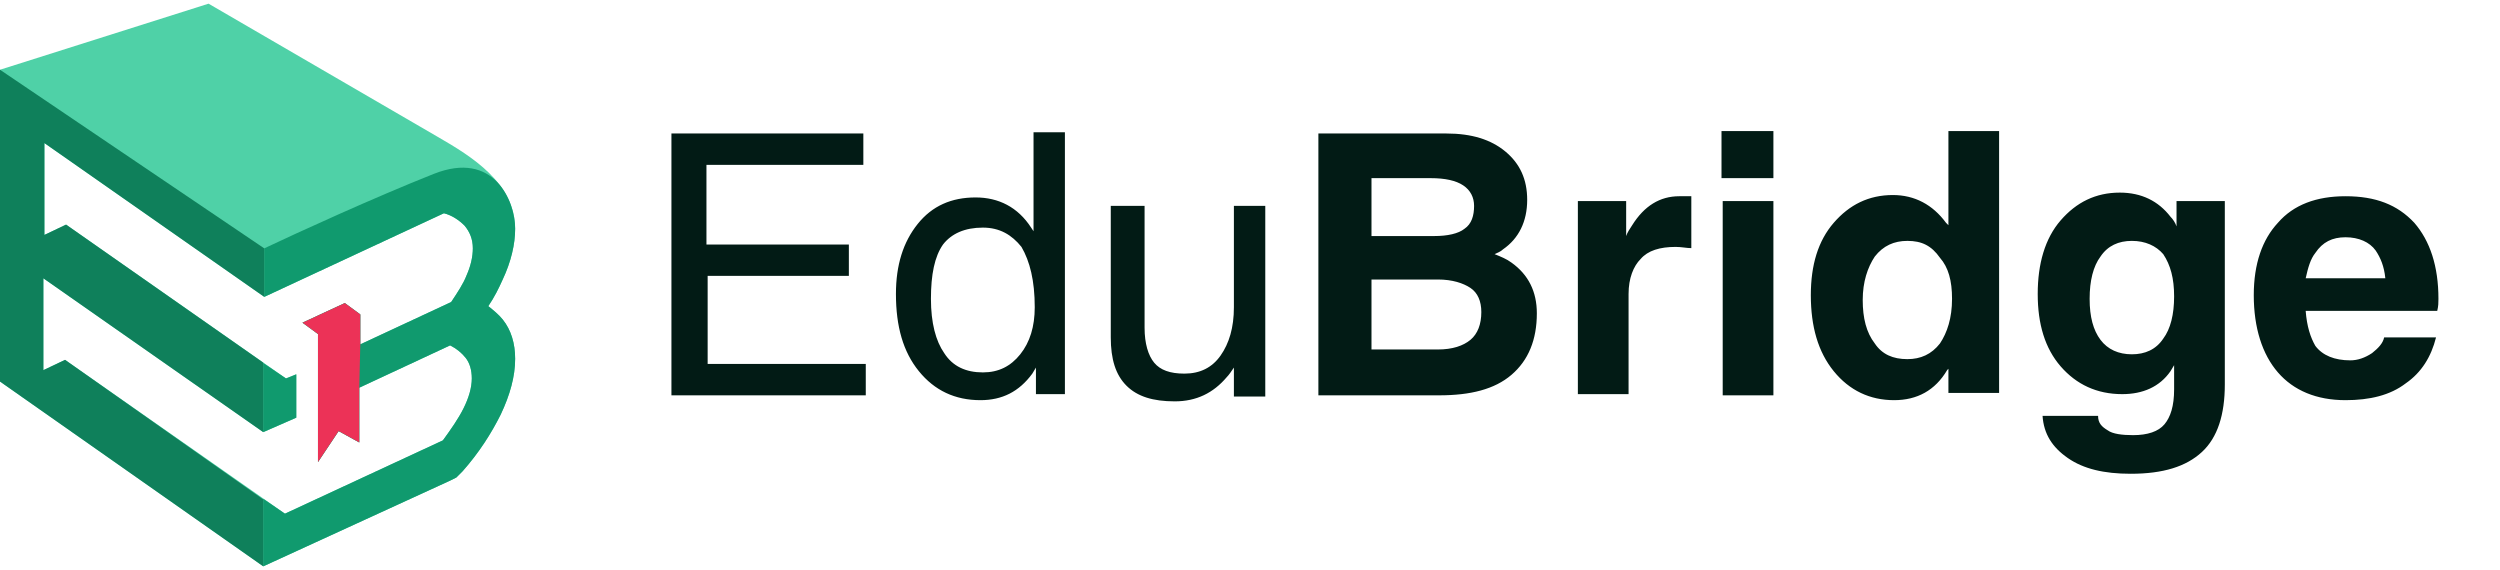
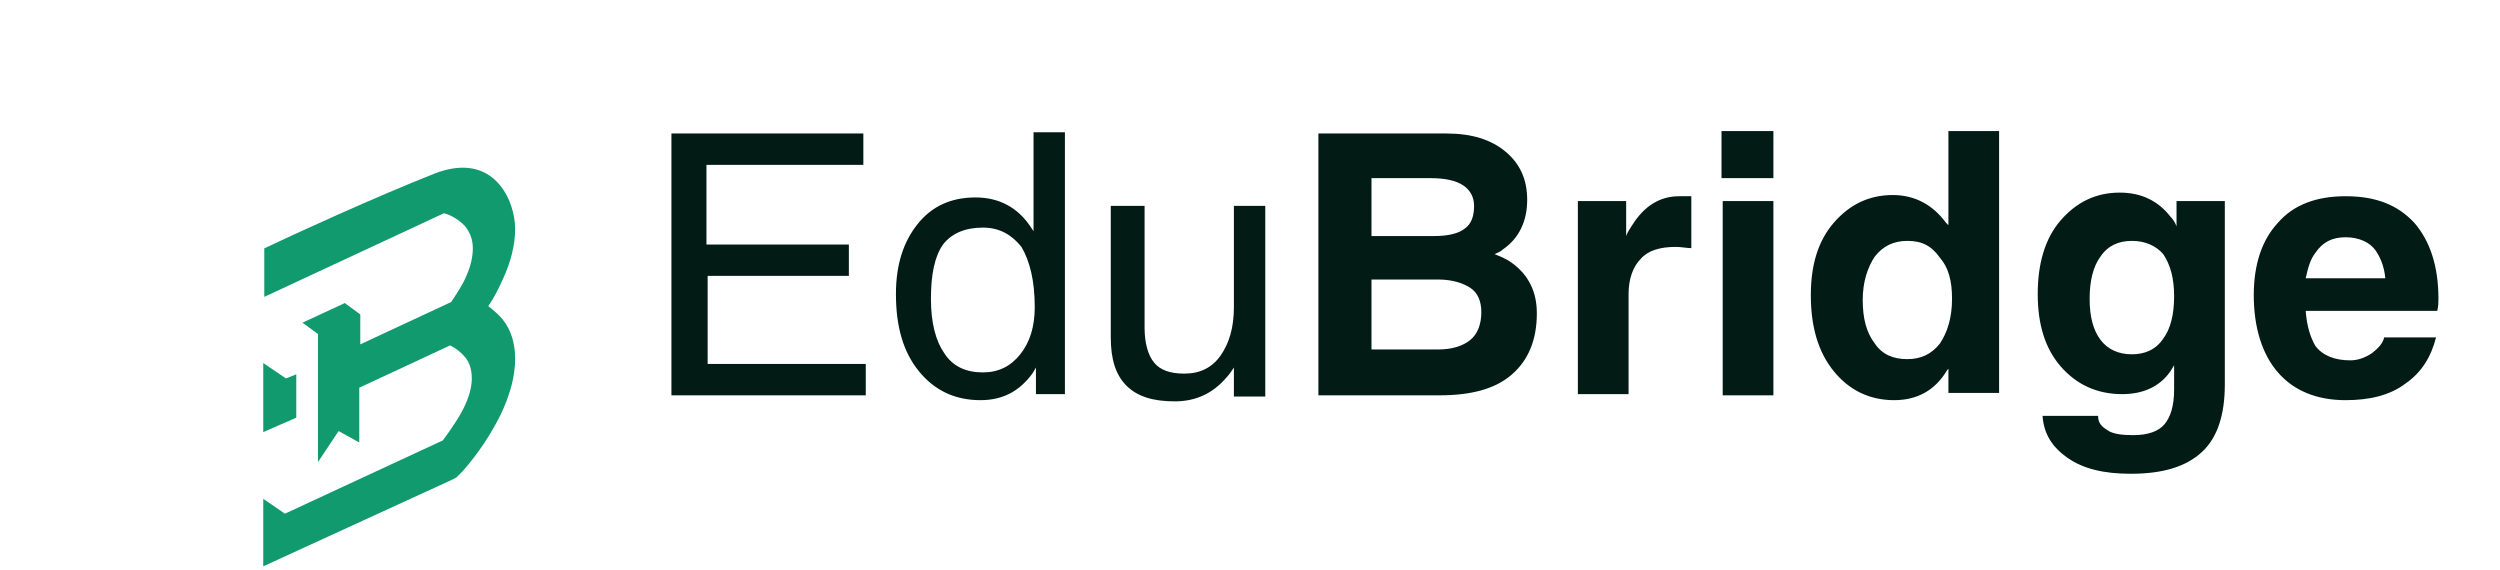
<svg xmlns="http://www.w3.org/2000/svg" width="136" height="31" viewBox="0 0 136 31" fill="none">
-   <path fill-rule="evenodd" clip-rule="evenodd" d="M14.321 23.507L2.359 15.139V18.733V20.137L3.538 19.576L15.501 27.944L24.093 23.956C24.542 23.338 24.936 22.777 25.216 22.215C25.497 21.654 25.666 21.092 25.666 20.587C25.666 20.137 25.553 19.744 25.329 19.463C25.104 19.183 24.823 18.958 24.486 18.789L19.544 21.092V24.069L18.421 23.451L17.298 25.136V18.172L16.455 17.554L18.758 16.487L19.6 17.105V18.733L24.542 16.431C24.879 15.925 25.216 15.42 25.385 14.97C25.61 14.465 25.722 13.96 25.722 13.51C25.722 13.005 25.553 12.612 25.273 12.275C24.992 11.994 24.599 11.713 24.149 11.601L14.377 16.15L2.415 7.782V11.376V12.78L3.594 12.219L15.557 20.587L16.118 20.362V22.721L14.321 23.507ZM14.321 30.808L0 20.755C0 15.083 0 9.467 0 3.794L11.345 0.2L23.812 7.445C25.666 8.512 28.024 9.972 28.024 12.443C28.024 13.286 27.8 14.24 27.351 15.195C27.126 15.7 26.901 16.15 26.564 16.655C26.845 16.88 27.126 17.105 27.351 17.385C27.8 17.947 28.024 18.677 28.024 19.52C28.024 20.474 27.744 21.485 27.238 22.552C26.733 23.563 26.059 24.63 25.16 25.641L24.823 25.978L24.486 26.146L14.321 30.808Z" fill="#4FD1A7" />
  <path d="M24.093 23.956L15.501 27.944L14.321 27.136V30.808L24.486 26.146L24.823 25.978L25.16 25.641C26.059 24.63 26.733 23.563 27.238 22.552C27.744 21.485 28.024 20.474 28.024 19.519C28.024 18.677 27.8 17.947 27.351 17.385C27.126 17.105 26.845 16.88 26.564 16.655C26.901 16.15 27.126 15.7 27.351 15.195C27.8 14.24 28.024 13.286 28.024 12.443C28.024 10.931 26.874 8.158 23.595 9.46C20.354 10.747 16.223 12.636 14.377 13.51V16.15L24.149 11.601C24.599 11.713 24.992 11.994 25.273 12.275C25.553 12.612 25.722 13.005 25.722 13.51C25.722 13.96 25.61 14.465 25.385 14.97C25.216 15.42 24.88 15.925 24.543 16.431L19.6 18.733V17.105L18.758 16.487L16.455 17.554L17.298 18.172V25.136L18.421 23.451L19.544 24.069V21.092L24.486 18.789C24.823 18.958 25.104 19.183 25.329 19.463C25.553 19.744 25.666 20.137 25.666 20.587C25.666 21.092 25.497 21.654 25.216 22.215C24.936 22.777 24.543 23.338 24.093 23.956Z" fill="#109A6E" />
  <path d="M15.557 20.587L16.118 20.362V22.721L14.321 23.507V19.749L15.557 20.587Z" fill="#109A6E" />
-   <path d="M19.544 24.069V21.092L19.6 18.733V17.105L18.758 16.487L16.455 17.554L17.298 18.172V25.136L18.421 23.451L19.544 24.069Z" fill="#EC3257" />
-   <path d="M2.359 15.139L14.321 23.507V19.729L3.594 12.219L2.415 12.78V11.376V7.782L14.378 16.15V13.513L0 3.794V20.755L14.321 30.808V27.169L3.538 19.576L2.359 20.137V18.733V15.139Z" fill="#0F805B" />
  <path fill-rule="evenodd" clip-rule="evenodd" d="M36.526 21.506V7.262H46.966V8.115V8.969H38.431V13.301H46.178V14.154V15.008H38.496V19.799H47.098V20.653V21.506H36.526ZM53.335 21.769C51.956 21.769 50.84 21.244 49.987 20.193C49.133 19.143 48.739 17.765 48.739 15.992C48.739 14.417 49.133 13.17 49.921 12.185C50.709 11.2 51.759 10.741 53.073 10.741C54.32 10.741 55.371 11.266 56.093 12.382L56.224 12.579V7.196H57.078H57.931V21.441H57.143H56.355V19.996L56.158 20.325C55.436 21.309 54.517 21.769 53.335 21.769ZM53.467 12.382C52.482 12.382 51.759 12.71 51.3 13.301C50.84 13.957 50.643 14.942 50.643 16.255C50.643 17.568 50.906 18.552 51.365 19.209C51.825 19.931 52.547 20.259 53.467 20.259C54.32 20.259 54.977 19.931 55.502 19.274C56.027 18.618 56.29 17.765 56.29 16.714C56.29 15.27 56.027 14.22 55.568 13.432C55.042 12.776 54.386 12.382 53.467 12.382ZM62.265 11.135V17.83C62.265 18.684 62.462 19.34 62.79 19.734C63.118 20.128 63.644 20.325 64.432 20.325C65.285 20.325 65.942 19.996 66.401 19.34C66.861 18.684 67.124 17.83 67.124 16.714V11.2H67.977H68.831V21.572H67.977H67.124V19.996C66.992 20.193 66.861 20.39 66.73 20.522C66.007 21.375 65.088 21.834 63.906 21.834C62.724 21.834 61.871 21.572 61.28 20.981C60.689 20.39 60.426 19.537 60.426 18.355V11.2H61.28H62.265V11.135ZM71.72 21.506V7.262H73.164H78.68C80.058 7.262 81.109 7.59 81.897 8.246C82.685 8.903 83.079 9.756 83.079 10.872C83.079 12.054 82.619 12.973 81.766 13.563C81.634 13.695 81.437 13.76 81.306 13.826C81.634 13.957 81.963 14.089 82.225 14.286C83.144 14.942 83.604 15.861 83.604 17.043C83.604 18.487 83.144 19.603 82.225 20.39C81.306 21.178 79.993 21.506 78.286 21.506H73.23H71.72ZM74.609 9.691V12.841H78.023C78.745 12.841 79.336 12.71 79.664 12.448C80.058 12.185 80.19 11.726 80.19 11.2C80.19 10.741 79.993 10.347 79.599 10.085C79.205 9.822 78.614 9.691 77.826 9.691H74.609ZM74.609 15.205V19.012H78.22C79.008 19.012 79.599 18.815 79.993 18.487C80.387 18.159 80.584 17.633 80.584 16.977C80.584 16.386 80.387 15.927 79.993 15.664C79.599 15.402 79.008 15.205 78.22 15.205H74.609ZM85.836 21.506V10.938H87.15H88.463V12.841C88.528 12.645 88.66 12.448 88.791 12.251C89.448 11.2 90.301 10.675 91.352 10.675H92.008V13.498C91.746 13.498 91.483 13.432 91.155 13.432C90.301 13.432 89.645 13.629 89.251 14.089C88.857 14.482 88.594 15.139 88.594 15.992V21.441H87.215H85.836V21.506ZM93.715 21.506V10.938H95.094H96.473V21.506H95.094H93.715ZM93.65 7.131H96.473V9.691H93.65V7.131ZM103.039 21.769C101.726 21.769 100.61 21.244 99.756 20.193C98.903 19.143 98.509 17.765 98.509 16.058C98.509 14.417 98.903 13.104 99.756 12.119C100.61 11.135 101.66 10.61 102.973 10.61C104.155 10.61 105.14 11.135 105.862 12.119L105.994 12.251V7.131H107.373H108.751V21.375H107.373H105.994V20.062L105.928 20.128C105.271 21.244 104.287 21.769 103.039 21.769ZM103.761 13.104C103.039 13.104 102.448 13.367 101.988 13.957C101.595 14.548 101.332 15.336 101.332 16.32C101.332 17.305 101.529 18.093 101.988 18.684C102.382 19.274 102.973 19.537 103.761 19.537C104.484 19.537 105.074 19.274 105.534 18.684C105.928 18.093 106.191 17.305 106.191 16.255C106.191 15.27 105.994 14.548 105.534 14.023C105.074 13.367 104.549 13.104 103.761 13.104ZM116.039 23.672C116.827 23.672 117.418 23.476 117.747 23.082C118.075 22.688 118.272 22.097 118.272 21.178V19.865L118.075 20.193C117.484 21.047 116.565 21.441 115.449 21.441C114.07 21.441 112.954 20.915 112.1 19.931C111.246 18.946 110.852 17.633 110.852 15.992C110.852 14.351 111.246 12.973 112.1 11.988C112.954 11.004 114.004 10.478 115.317 10.478C116.499 10.478 117.418 10.938 118.075 11.791C118.206 11.922 118.338 12.119 118.403 12.316V10.938H121.03V20.915C121.03 22.556 120.636 23.804 119.782 24.591C118.928 25.379 117.681 25.773 115.908 25.773C114.464 25.773 113.347 25.51 112.494 24.92C111.64 24.329 111.181 23.607 111.115 22.622H114.135C114.135 23.016 114.332 23.213 114.661 23.41C114.923 23.607 115.449 23.672 116.039 23.672ZM115.974 13.104C115.252 13.104 114.661 13.367 114.267 13.957C113.873 14.482 113.676 15.27 113.676 16.255C113.676 17.239 113.873 17.962 114.267 18.487C114.661 19.012 115.252 19.274 115.974 19.274C116.696 19.274 117.287 19.012 117.681 18.421C118.075 17.896 118.272 17.108 118.272 16.124C118.272 15.139 118.075 14.417 117.681 13.826C117.287 13.367 116.696 13.104 115.974 13.104ZM127.595 21.769C126.02 21.769 124.772 21.244 123.919 20.259C123.065 19.274 122.605 17.83 122.605 16.058C122.605 14.351 123.065 13.038 123.919 12.119C124.772 11.135 126.02 10.675 127.595 10.675C129.237 10.675 130.419 11.135 131.338 12.119C132.192 13.104 132.651 14.482 132.651 16.255C132.651 16.452 132.651 16.649 132.586 16.911H125.429C125.494 17.765 125.691 18.355 125.954 18.815C126.348 19.34 127.005 19.603 127.858 19.603C128.252 19.603 128.646 19.471 129.04 19.209C129.368 18.946 129.631 18.684 129.697 18.355H132.52C132.257 19.406 131.732 20.259 130.878 20.85C130.025 21.506 128.909 21.769 127.595 21.769ZM129.762 15.139C129.697 14.482 129.5 14.023 129.237 13.629C128.909 13.17 128.318 12.907 127.595 12.907C126.873 12.907 126.348 13.17 125.954 13.76C125.691 14.089 125.56 14.548 125.429 15.139H129.762Z" fill="#021B15" />
</svg>